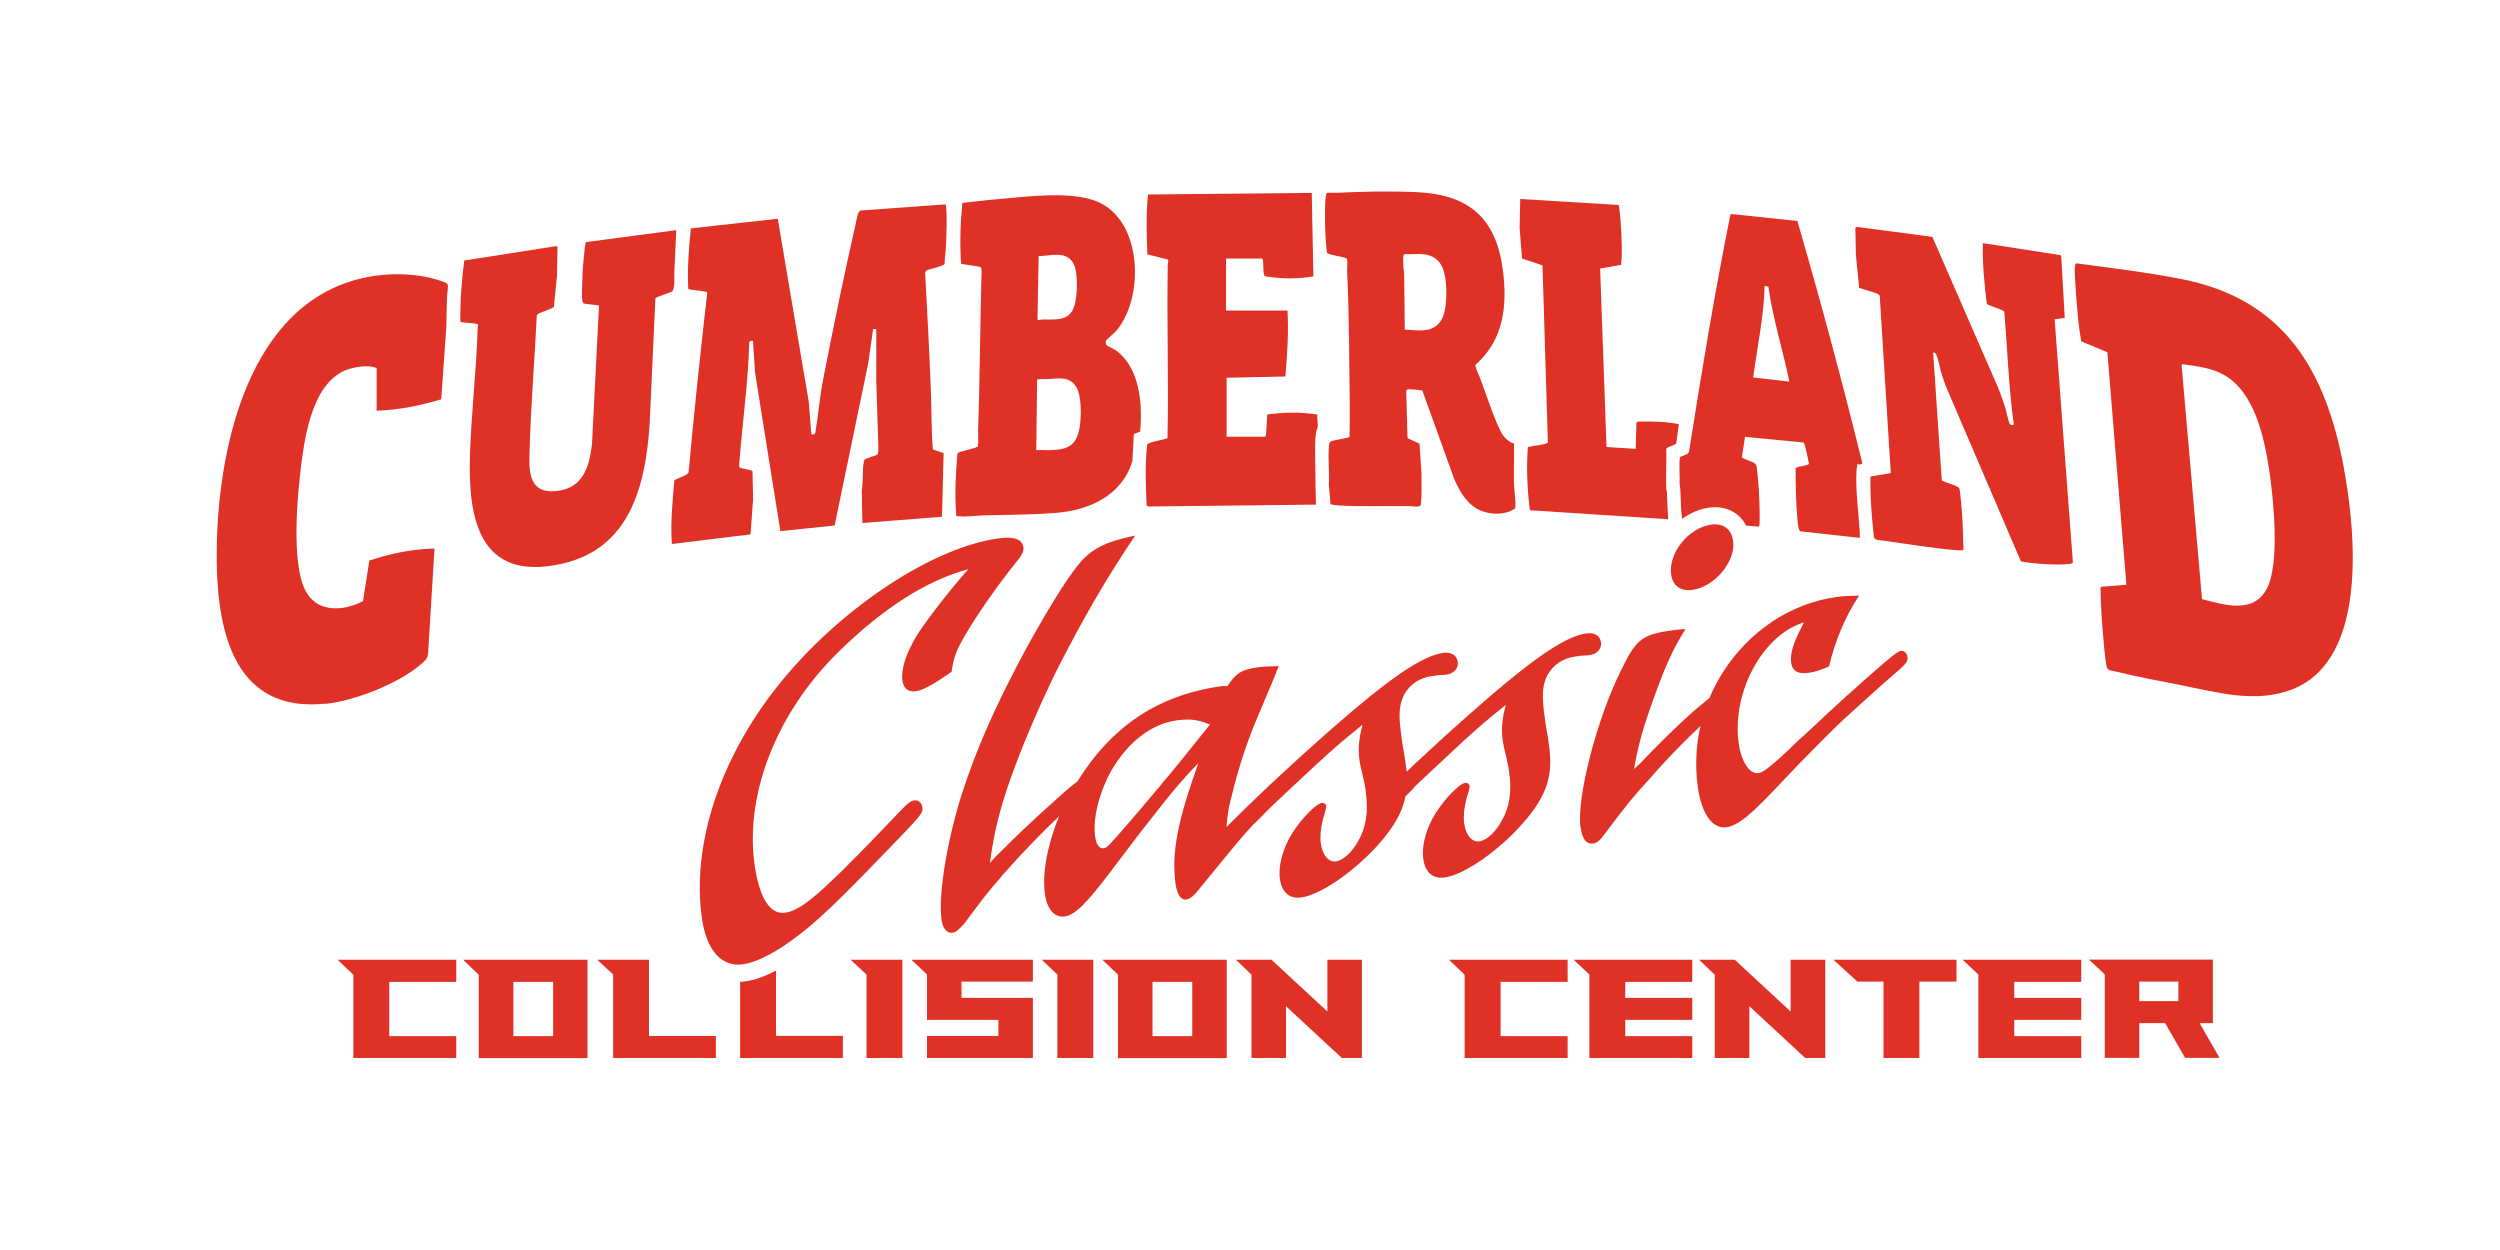
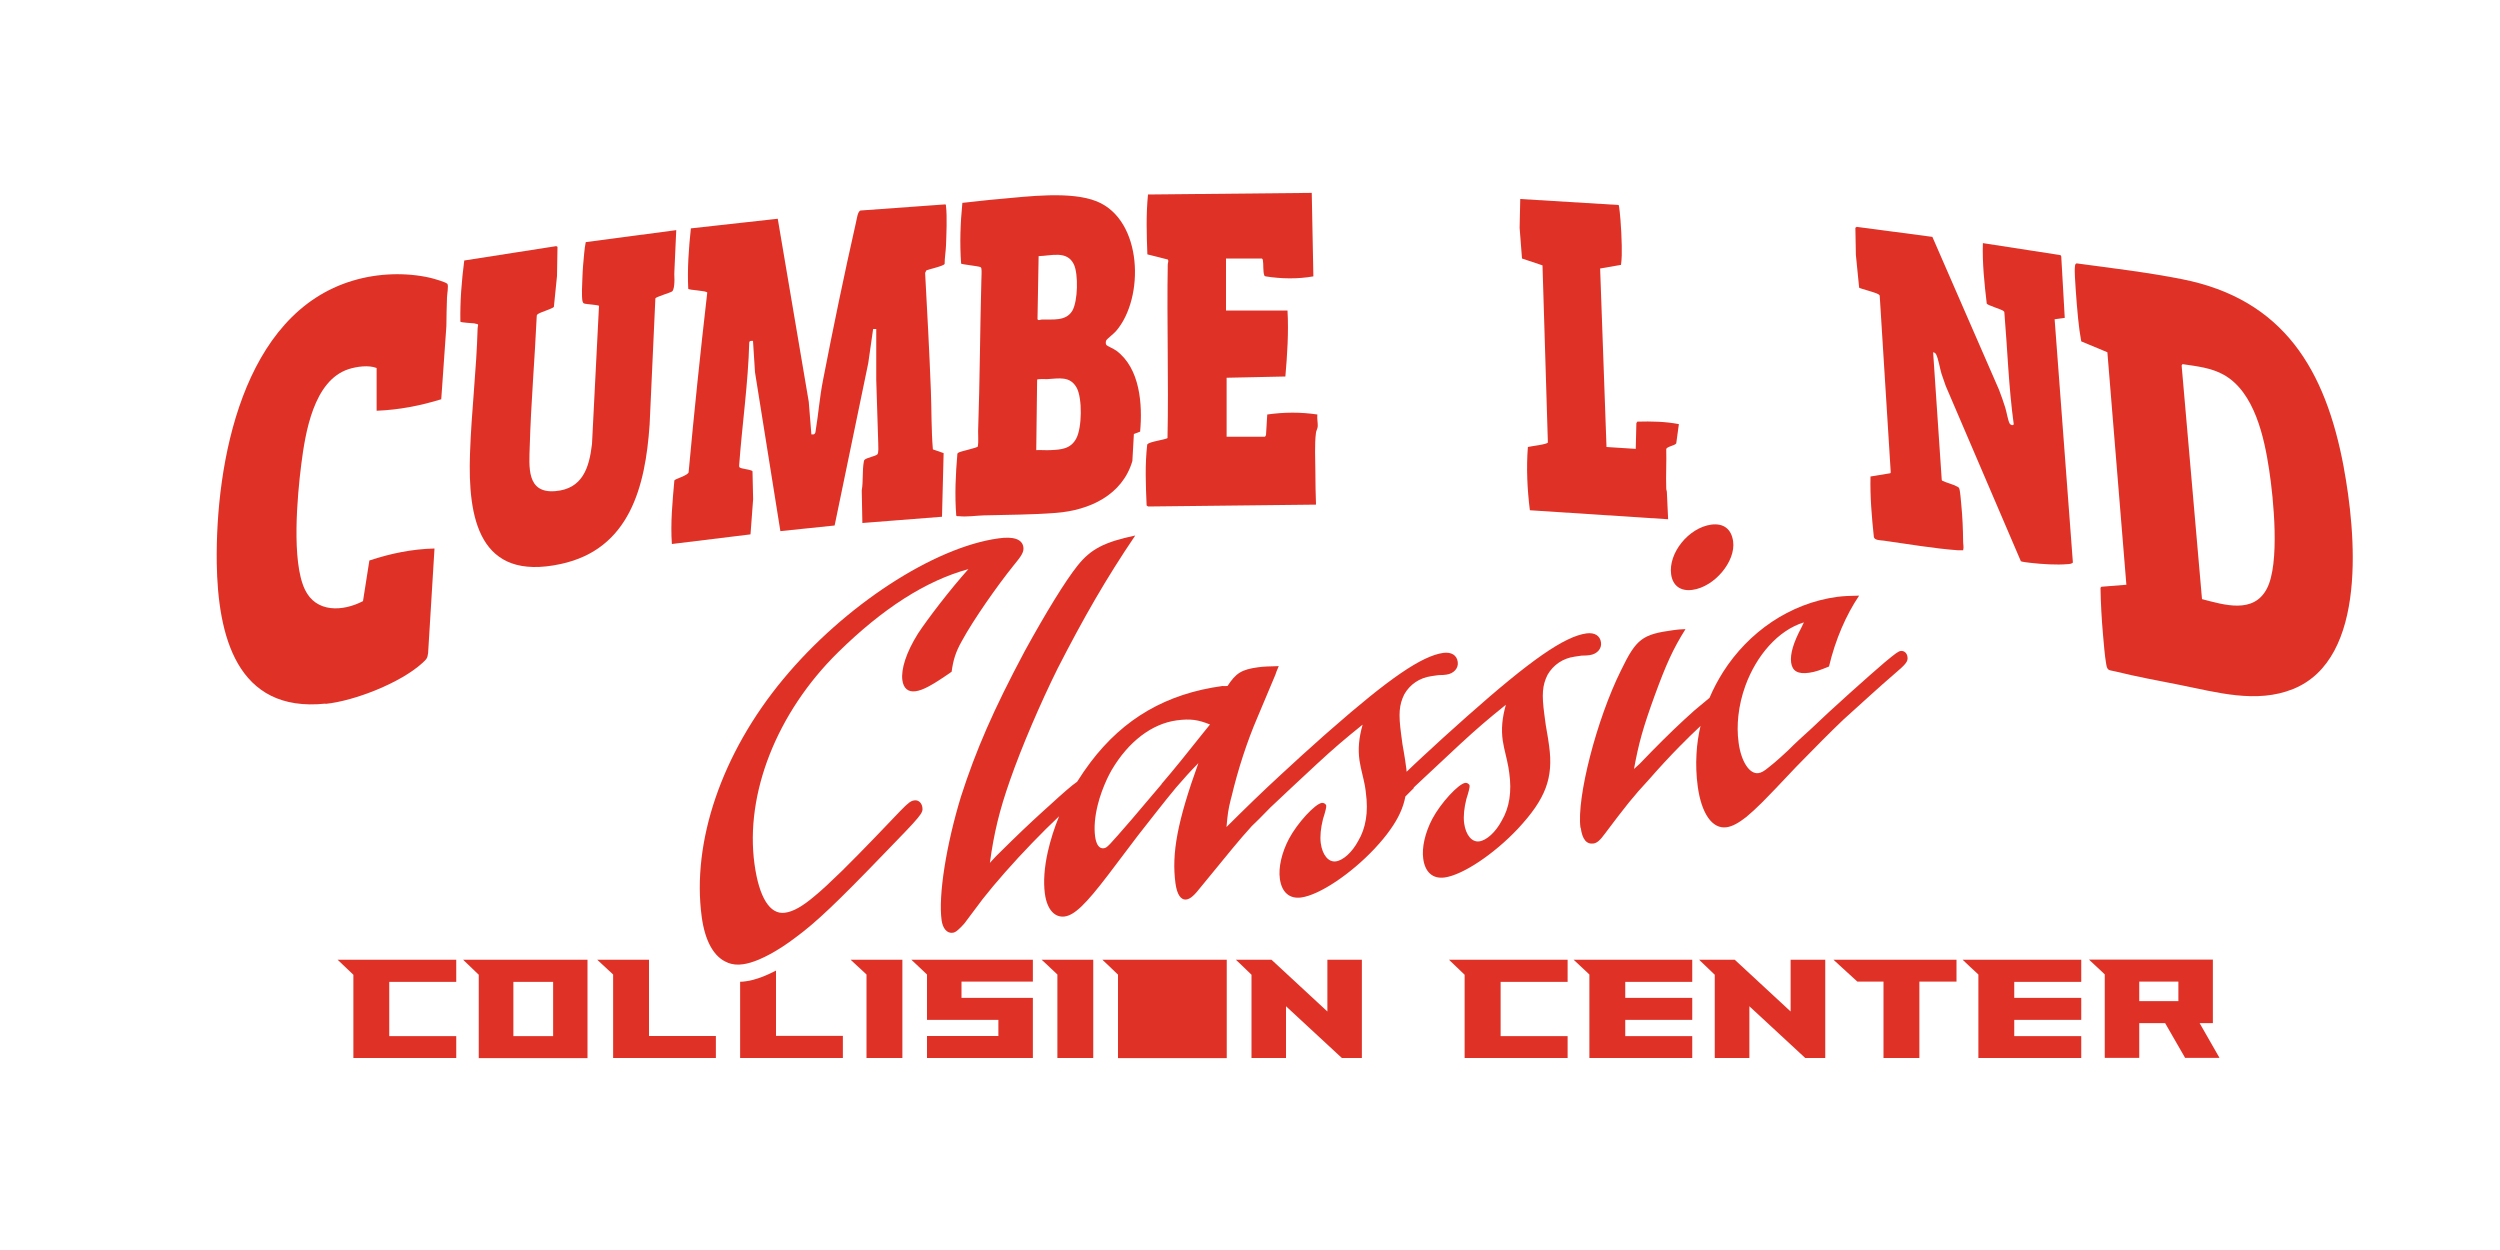
<svg xmlns="http://www.w3.org/2000/svg" id="Layer_1" version="1.1" viewBox="0 0 2000 1000">
  <defs>
    <style>
      .st0 {
        fill: none;
      }

      .st1 {
        fill: #e03126;
      }
    </style>
  </defs>
-   <path class="st0" d="M1414.7,229.3l-3-.6c-.6,24.6-6,48.9-9.1,73.3l28.9,3.3c-5.3-25.4-13.3-50.2-16.8-76Z" />
  <path class="st0" d="M840.3,360.1c8.6-.4,16.1-.9,20.6-9.3,4.6-8.4,4.9-31.8.5-40.3-5.2-10-14.4-7.8-23.7-7.2-1.6,0-7.5-.5-8.2.5l-.7,56.4c3.8-.1,7.6.2,11.4,0Z" />
  <path class="st0" d="M1123.4,218.3c.3,15.1.3,30.3.5,45.4,11.9.8,24.7,3.2,30.4-10,3.7-8.5,3.4-26.2,1.3-35.1-2.3-9.4-7.9-14.5-17.7-15.3-4.6-.4-9.6.3-14.2,0-.5.3-.7.7-.8,1.3-.4,2.2,0,7.2,0,9.7,0,1.4.5,2.7.6,4Z" />
  <path class="st0" d="M833.7,255.6c8.7-.2,18.9,1.5,24.1-6.9,4.6-7.4,5.1-29.4,1.3-37.2-5.5-11.4-18.1-6.8-28.2-6.6l-.9,50.4c.5,1.5,2.5.3,3.7.3Z" />
  <path class="st0" d="M1779.3,300c-10.1-5.8-21.9-7-33.3-8.7l-.7,1.1,16.3,186.9c17.7,4.6,41,12,51.8-8.2,10.6-20,5.3-72.4,1.9-95.4-3.9-25.7-11.6-61.7-36-75.7Z" />
  <path class="st1" d="M1875,373.8c-14.5-77.6-47.7-134.4-129.6-150.5-27.8-5.5-56.1-8.8-84.1-12.6-1,.3-1.2,1.1-1.3,2.1-.6,4.5.3,12.9.5,17.8.5,8,1.2,16.3,2,24.4.6,6.1,1.4,12.2,2.5,18.1l20.9,8.7,15.2,186-20,1.6-.7.8c.2,12.5.9,25,2,37.5.7,7.5,1.3,16.5,2.6,23.8.9,5.5,2.5,4.4,7.5,5.7,16.7,4.1,34.3,7.4,51.2,10.7,29.7,5.9,61.4,15.2,90.8,3.3,60.1-24.3,50-126.1,40.5-177.2ZM1813.4,471.1c-10.7,20.2-34.1,12.8-51.8,8.2l-16.3-186.9.7-1.1c11.4,1.7,23.2,2.9,33.3,8.7,24.4,13.9,32.1,50,36,75.7,3.5,22.9,8.8,75.4-1.9,95.4Z" />
  <path class="st1" d="M539.5,384.3c-1.5,16.9-3.2,34-2,50.9l62.9-7.7,2.1-28.1-.5-22.4c-.2-.3-.6-.4-.9-.6-2-.9-8-1.4-9.3-2.4-.5-.4-.5-.9-.5-1.5,2.4-32.9,7.2-65.5,8.1-98.5.2-1.6,1.8-1.3,3-1.3l1.6,25.1,20.3,127.1,43.4-4.5,26.9-129.9,3.9-27.3h2.5c0,0,0,40.8,0,40.8l1.6,50.7c0,1.9.5,7.9-.8,8.9-2,1.5-8.1,2.5-10,4.1-.5.4-.6.8-.7,1.4-1.4,7.3-.4,15.8-1.7,23.2l.5,26.1,63.7-5,1.3-50.9-8.6-3c-1.3-15.5-1-31.3-1.6-46.9-1.2-31.4-2.9-62.9-4.6-94.3l1-2c2.2-1,14.1-3.5,14.6-5.2,0-4.8.9-9.8,1.1-14.6.3-8.5,1-23.5,0-31.5,0-.5,0-1.2-.5-1.5l-67.8,4.9c-2.4.4-3.1,7.2-3.7,9.5-9.4,41.5-18.3,84.5-26.4,126.3-2.7,13.7-3.6,26.5-5.8,39.9-.2,1.4-.2,3-1.7,3.4-.5.1-1.2,0-1.8,0l-2.1-26.1-24.8-146.4-69.5,7.7c-1.7,16-2.9,32.2-2.1,48.3.3,1.2,14.7,1.4,15.2,3.1-5.5,47.8-10.5,95.7-14.9,143.6-.3,2.7-11.1,5.4-11.4,6.7Z" />
  <path class="st1" d="M260.5,563.1c23.3-2.4,60.1-16.9,77.4-32.7,3.2-3,4.1-3.6,4.6-8.1l5.1-83.5c-17.8.4-35.3,4-52.1,9.6l-5.1,32.5c-16.1,8.4-37.6,9.5-46.5-9.3-10.8-22.6-6.1-74.7-2.9-100,3.2-25.2,9.8-67.2,37.9-76.3,6.6-2.1,16-3.4,22.4-.9v34.2c17.7-.7,34.9-4,51.7-9.2l4.1-58.5c.1-7.6.2-15.3.5-22.9,0-2.2,1.4-9.5.3-10.9-1.3-1.5-11.1-4.2-13.5-4.8-19.9-4.6-42.2-3.7-61.7,2.1-89.1,26.2-110.4,146.4-109.3,226.1.9,57.4,15.5,119.9,87,112.4Z" />
  <path class="st1" d="M1487.4,230.2c.5.6,12.9,3.7,15.3,5.2.7.4,1.1.8,1.1,1.6l8.8,141-.4.6-15.8,2.6c-.4,16.2,1,32.4,2.7,48.5.6,2.6,5.4,2.5,7.8,2.8,18.6,2.6,40.9,6.4,59.3,7.7,1.4,0,2.9,0,4.3,0,.7-2.5,0-4.6,0-6.8-.1-10-.5-20-1.5-30-.3-2.8-.8-10.5-1.6-12.6-.4-.9-.8-1.1-1.6-1.5-3.4-1.9-8.4-3-12-4.7l-.4-.6-6.9-102.2c1.1.2,1.9.7,2.4,1.7,1.8,3.5,3,11.2,4.3,15.5,1.1,3.3,2.3,6.5,3.4,9.8l60.1,140.2c.3.4,6.7,1.2,7.9,1.3,8.8,1,20.8,1.8,29.5,1,1.1,0,3.9-.3,4.2-1.4l-14.6-194.5,8.1-1.1-2.8-49.2-.6-1-62.1-9.6c-.5,16.1,1.2,32.3,3.1,48.4.4,1.2,11.2,4.4,13.1,5.7.6.4,1,.7,1,1.5,2.5,29.8,3.4,59.7,7.5,89.3-.7,1.4-2.7.5-3.3-.6-1.3-2.3-2.5-9.6-3.5-12.7-1.5-4.8-3.2-9.6-5-14.3l-53.3-122.3-60.5-8-1.1.7.4,21.7,2.6,26.1Z" />
  <path class="st1" d="M766.7,412.9c6.5.8,13.8-.4,20.3-.6,19.1-.5,38.9-.5,57.9-2,26.7-2.1,53-14.2,61-41.5l1.2-21.6,5-1.9c2-21.7,0-50.7-19.1-64.8-1.6-1.2-7.3-3.8-7.8-4.4-.8-.9-.7-2.7-.2-3.8.5-1.1,6.3-5.6,7.8-7.4,23-26.6,21.4-88.9-15.4-103.8-20.8-8.4-55.2-3.9-77.8-1.9-9.9.8-19.8,2.1-29.7,3.1-1.6,16.1-2.2,32.5-1,48.6.5.6,13.1,1.9,15.3,2.7.7.3.7.5.9,1.2.4,2,0,6.8,0,9.2-1.1,40.2-1.2,80.5-2.6,120.7-.1,4.1.4,8.3-.2,12.5-.7,1.1-12.8,3.6-15.1,4.7-.6.3-1.1.5-1.3,1.2-1.4,16.4-2.2,32.9-.9,49.4.4.5,1,.4,1.5.5ZM830.9,204.9c10-.2,22.7-4.8,28.2,6.6,3.7,7.8,3.2,29.7-1.3,37.2-5.2,8.4-15.3,6.7-24.1,6.9-1.2,0-3.2,1.2-3.7-.3l.9-50.4ZM829.6,303.8c.6-.9,6.6-.4,8.2-.5,9.3-.5,18.4-2.8,23.7,7.2,4.4,8.5,4.1,31.8-.5,40.3-4.5,8.4-12,8.9-20.6,9.3-3.8.2-7.6-.2-11.4,0l.7-56.4Z" />
-   <path class="st1" d="M1061.5,202c.7,2,12.8,3.2,15.3,4.5.7.4.7.4.9,1.2.5,2.4-.1,6.5,0,9.2,1.6,35.1,1.7,70.8,2.1,106,.1,8.9,0,17.8-.2,26.7-.6.8-12.6,2.4-14.8,3.5-1.6.8-1.6,3.1-1.7,4.8-.8,9.6.6,20.2,0,30l1.3,15.5c.2.3,6.1.9,7.1,1,18.3,1,38.4.3,56.9.5,2.6,0,5.4,1.2,8.1-.5,1.3-8.5.5-17.1.7-25.7l-1.6-23.8-9.1-4.1-.5-1-1-37c.2-1.8,2.9-1.4,4.3-1.3,1.4,0,8.3.6,8.6,1l25.4,70.5c4.3,10.2,10.8,21.4,21.6,25.6,8.7,3.4,19.4,3.5,27.3-1.9.1-1.9.2-3.9.1-5.8-.2-4.2-.9-9-1.1-13.1-.3-11,.2-22,0-32.9-6.1-2.1-9.2-6.5-11.8-12.1-7.1-15.2-11.7-32.5-18.5-47.9l-.6-2.8c0-.4,1.7-1.7,2.2-2.2,20.1-19.1,23.2-44.8,20.1-71.5-5-43.2-26.4-62.8-69.8-64.7-19.8-.9-42.7-.5-62.5.5-3,.2-6-.3-8.9.2-.5.4-.9,3.7-1,4.6-.7,8.7-.4,21.1,0,30,.2,4.2.8,8.8,1.1,13.1ZM1122.8,204.6c.1-.6.3-.9.8-1.3,4.6.3,9.6-.4,14.2,0,9.8.8,15.4,5.9,17.7,15.3,2.2,8.9,2.4,26.6-1.3,35.1-5.7,13.2-18.5,10.7-30.4,10-.2-15.1-.2-30.3-.5-45.4,0-1.3-.5-2.6-.6-4,0-2.5-.4-7.5,0-9.7Z" />
  <path class="st1" d="M379.7,258.8c4.1.6,2.5,1,2.4,3.7-.9,33.5-5,67-6.1,100.4-1.8,51.6,7.1,102.5,72.6,88.3,55.2-11.9,67.7-62,71.1-111.6l4.6-100.9c.4-1.2,11.3-4.3,13.3-5.5,1.5-1,1.8-5.3,1.9-7.2.2-2.8-.2-5.8,0-8.7l1.5-33.2-72.4,9.6c-.5,2.8-1,5.6-1.2,8.4-.7,6.8-1.3,14-1.5,20.8-.2,4.2-.7,14.5.1,18.1.2.7.5,1.5,1.3,1.8,1.5.6,11.6,1.1,11.9,1.9l-5.6,110.5c-2.2,18.9-7.5,35.9-29.3,37.7-23.3,2-21-19.5-20.5-36.2,1-34.6,4-69.3,5.6-104,0-.9.7-1.3,1.3-1.7,2-1.3,11.6-4.2,12.4-5.5l2.5-24.7.4-23.3-1-.6-73.6,11.5c-2.1,16.2-3.4,32.5-3.1,48.9.1.8,9.9,1.2,11.3,1.4Z" />
  <path class="st1" d="M917.8,355.4c-1.9,16.2-1.2,32.7-.5,49l1.2.8,134.3-1.5c-.4-8.7-.4-17.4-.5-26.2,0-9.6-.8-22,.5-31.5.2-1.6,1.3-3,1.4-5.1.1-2.8-.7-6.3-.3-9.3-13.3-2-26.8-1.9-40.1,0l-1,16.5-.8,1.3h-30.7v-47.2l47-1c1.5-17.5,2.7-35.3,1.7-52.8h-49.2v-41.6h28.7c.5.3.7.7.8,1.3.6,3.4,0,9,1.1,12.1.2.6.6.8,1.1.9,12.6,2,25.7,2.2,38.2,0l-1.3-66.8-131,1.3c-1.6,15.9-1.1,32-.5,47.9l16.3,4.1c1,1.1,0,2.7,0,4.1-.8,46.2.8,92.6-.2,138.8-2.5,1.4-14.9,2.9-15.9,4.9Z" />
-   <path class="st1" d="M1343.7,386.8c1.4,8.8.4,19.2,2.1,27.9,0,0,0,.2,0,.3,6.4-4.6,13.7-7.8,21.3-8.9,13.4-1.8,24.4,3.8,29.8,14.4l10.3.8c.8-.6.5-11.4.5-13.3-.2-10.6-.8-21.9-2.1-32.4-.2-1.8-.3-3.7-1.7-4.9-1.5-1.2-10.1-3.9-10.4-4.8l2.5-16.4,46.8,4.5c1.2.3,3.9,14.8,4.4,17-.4,1.4-8.1,2.1-9.8,3-.6.3-.9.4-.9,1.2,0,13.5.2,27.1,1.5,40.6.2,2,.6,8.7,2.4,9.3l47.4,5.2c0-1.6,0-3.2,0-4.8-1-15.9-3.5-33.3-2.6-49.2,0-1.6.8-3.1.5-4.8.3-.3,4.7.9,4-1.6-15.9-64.7-33.2-129.1-51.8-193.1l-53-5.6-.6.7c-12.7,62.9-23.1,126.2-33.1,189.6-.8,2.2-4.9,3-6.9,4-1.5,1.3-.2,18.3-.7,21.5ZM1411.7,228.7l3,.6c3.6,25.8,11.6,50.6,16.8,76l-28.9-3.3c3.1-24.4,8.5-48.6,9.1-73.3Z" />
  <path class="st1" d="M1234,212.3l4.3,141.7c-.8,1.6-13.4,2.9-16,3.6-1.3,16.8-.5,33.9,1.6,50.6l110.6,7.2c-.3-7.2-.7-14.4-1-21.6,0-1-.5-1.9-.5-3-.4-10.5.3-21,0-31.5.4-2.1,6.7-2.7,8-4.6l2.1-15.4c-10.9-2.1-22-2.3-33.2-2l-.8,1.2-.5,20.6-23.4-1.5-5.1-142.8,16.7-2.9c.7-5.1.7-10.3.6-15.4-.1-6.6-.5-13.6-1-20.3-.1-1.7-1-11.8-1.5-12.2l-78.7-4.8-.5,23.1,1.9,24.5,16.4,5.5Z" />
  <polygon class="st1" points="311.4 785.5 365 785.5 365 777.1 365 767.8 355.3 767.8 270.1 767.8 282.7 779.8 282.7 846.4 365 846.4 365 828.9 311.4 828.9 311.4 785.5" />
  <path class="st1" d="M462.3,767.8h-91.8l5,4.8,7.5,7.2v66.7h87v-78.7h-7.8ZM442.5,828.9h-31.8v-43.4h31.8v43.4Z" />
  <polygon class="st1" points="519.2 767.8 480.7 767.8 477.8 767.8 480.7 770.5 490.5 779.6 490.5 846.4 572.7 846.4 572.7 828.8 519.2 828.8 519.2 767.8" />
  <path class="st1" d="M620.9,776.4c-3.5,1.8-7,3.5-10.6,4.9-2.5,1-5.1,1.8-7.6,2.5-2.2.6-4.4,1.1-6.6,1.3-1.4.2-2.7.3-4,.3v61h82.2v-17.7h-53.5v-52.4Z" />
  <polygon class="st1" points="713.7 767.8 680.5 767.8 693.2 779.6 693.2 846.4 721.9 846.4 721.9 775.5 721.9 767.8 713.7 767.8" />
  <polygon class="st1" points="729.1 767.8 732.5 771 741.6 779.6 741.6 815.9 798.7 815.9 798.7 828.8 741.6 828.8 741.6 846.4 826.3 846.4 826.3 798.3 769.2 798.3 769.2 785.3 826.3 785.3 826.3 775.7 826.3 767.8 817.8 767.8 732.5 767.8 729.1 767.8" />
  <polygon class="st1" points="845.9 779.6 845.9 846.4 874.6 846.4 874.6 775.5 874.6 767.8 866.5 767.8 836.9 767.8 833.3 767.8 836.9 771.1 845.9 779.6" />
-   <path class="st1" d="M894.4,779.8v66.7h87v-78.7h-99.5l3.4,3.2,9.1,8.7ZM922,785.5h31.8v43.4h-31.8v-43.4Z" />
+   <path class="st1" d="M894.4,779.8v66.7h87v-78.7h-99.5l3.4,3.2,9.1,8.7ZM922,785.5h31.8v43.4v-43.4Z" />
  <polygon class="st1" points="1001.2 779.8 1001.2 846.4 1028.8 846.4 1028.8 805 1073.5 846.4 1089.5 846.4 1089.5 767.8 1061.9 767.8 1061.9 809.2 1017.2 767.8 992 767.8 988.7 767.8 992 770.9 1001.2 779.8" />
  <polygon class="st1" points="1200.5 785.5 1254.1 785.5 1254.1 777.7 1254.1 767.8 1243.6 767.8 1159.2 767.8 1171.7 779.8 1171.7 846.4 1254.1 846.4 1254.1 828.9 1200.5 828.9 1200.5 785.5" />
  <polygon class="st1" points="1344 767.8 1264.7 767.8 1258.9 767.8 1264.7 773.2 1271.5 779.6 1271.5 846.4 1353.8 846.4 1353.8 828.9 1300.2 828.9 1300.2 815.9 1353.8 815.9 1353.8 798.3 1300.2 798.3 1300.2 785.5 1353.8 785.5 1353.8 777.2 1353.8 767.8 1344 767.8" />
  <polygon class="st1" points="1451.2 767.8 1432.5 767.8 1432.5 809.2 1387.8 767.8 1364.4 767.8 1359.3 767.8 1364.4 772.7 1371.8 779.8 1371.8 846.4 1399.5 846.4 1399.5 805 1444.2 846.4 1460.2 846.4 1460.2 776 1460.2 767.8 1451.2 767.8" />
  <polygon class="st1" points="1554.7 767.8 1470.7 767.8 1466.8 767.8 1470.7 771.4 1485.9 785.3 1506.8 785.3 1506.8 846.4 1535.5 846.4 1535.5 785.3 1565.2 785.3 1565.2 777.6 1565.2 767.8 1554.7 767.8" />
  <polygon class="st1" points="1655.7 767.8 1575.7 767.8 1570.1 767.8 1575.7 773.1 1582.7 779.6 1582.7 846.4 1665 846.4 1665 828.9 1611.4 828.9 1611.4 815.9 1665 815.9 1665 798.3 1611.4 798.3 1611.4 785.5 1665 785.5 1665 776.5 1665 767.8 1655.7 767.8" />
  <path class="st1" d="M1770.3,818.6v-50.9h-99.1l4.4,4.1,8.2,7.7v66.8h27.6v-27.8h20.7l16,27.8h27.5l-15.9-27.8h10.5ZM1711.4,800.9v-15.6h31.3v15.6h-31.3Z" />
  <path class="st1" d="M582.2,770.2c3.7,1.4,7.7,1.9,12.2,1.2,3.7-.5,8-1.8,12.6-3.7,5.9-2.5,12.4-6,19.4-10.6,3.3-2.2,6.8-4.6,10.3-7.3,16.1-11.9,32.2-27.1,70.4-66.7,30.1-31,31.5-32.6,30.8-37.2-.5-3.6-3.2-6.1-6.4-5.6-2.8.4-4.6,1.6-11.3,8.5l-20.5,21.4c-7.1,7.5-18.4,18.8-25.9,26.3-10,9.7-16.4,15.7-21.9,20.2-9.8,8.3-17.2,12.6-24,13.5-11.9,1.6-20.6-12-24.3-38.9-7.7-56.1,17.7-121.3,67.2-169.8,35.2-34.5,69.7-56.9,103.9-66.2-14.7,16.4-32.5,39.7-40.2,51.4-9.6,15.2-13.8,28.8-12.6,37.5.9,6.4,4.5,9.6,10.5,8.8,5.9-.8,13.1-4.6,28.9-15.6,1.2-9,3.1-15.7,8.3-24.8,9-16.6,28.3-44.2,41.4-60.4,6.6-7.9,8.2-10.9,7.7-14.5-.9-6.4-8-8.7-19.9-7-51.9,7.1-123.7,54-172.2,112.6-49.2,59.2-73.4,130.2-65.2,190.4,1.3,9.5,3.7,17.4,7,23.4,3.6,6.5,8.2,10.9,13.8,13Z" />
  <path class="st1" d="M1131,630c2.3-2.1,5.1-4.8,8.2-7.7,8.7-8.2,19.8-18.6,29-27.1,13.6-12.5,21.2-19.1,36.5-31.4-3,10.6-3.8,19.5-2.5,28.7.2,1.8,1.5,8.1,3.4,15.8.9,3.6,1.4,7.2,1.8,10,2.1,15,.2,27.8-6.1,38.4-4.8,9-12,15.6-17.9,16.4-5.9.8-10.8-5-12.1-14.6-.7-5.5,0-12.1,1.8-19.3q2.8-8.7,2.6-10.6c-.2-1.4-2-2.5-3.5-2.3-5.5.8-19.6,16.1-26.3,28.7-5.8,11-8.6,23-7.3,32.1,1.5,10.9,7.8,16.1,17,14.9,14.7-2,39.8-18.9,58.8-39.1,22.2-23.9,28.4-40.5,24.9-66.1-.3-2.3-1.2-8.7-2.7-16.8-.4-2.7-.8-5.9-1.1-8.2-2.2-16.4-1.6-23.5,2.5-31.9,4.6-8,12.3-13.3,21.8-14.6,1.6-.2,3.2-.4,5.5-.8,2.8,0,5.2-.2,6.4-.4,5.9-.8,9.8-5.1,9.1-10.1-.7-5.5-5.1-8.1-11.5-7.3-17.8,2.4-45.1,21.5-95.8,66.5-13.3,11.8-25.2,22.6-35.8,32.5-4.3,4-8.5,7.9-12.4,11.7-.1-1.6-.3-3.3-.6-5-.2-1.8-.8-6-1.8-11.7-.3-1.6-.6-3.3-.9-5.1-.4-2.7-.8-5.9-1.1-8.2-2.2-16.4-1.6-23.5,2.5-31.9,4.5-8,12.3-13.3,21.8-14.6,1.6-.2,3.2-.4,5.5-.8,2.8,0,5.2-.2,6.4-.4,5.9-.8,9.8-5.1,9.1-10.1-.7-5.5-5.1-8.1-11.5-7.3-17.2,2.4-43.3,20.3-91,62.2-1.6,1.4-3.2,2.8-4.9,4.3-12.3,10.9-23.3,20.9-33.3,30.2-15.6,14.3-29.1,27.5-44.3,42.6.9-10.1,1.3-13.7,3.5-22.4.1-.6.3-1.2.5-1.8,5.1-21.6,12.5-44.4,20.8-63.6l14.3-34c.3-1,1.1-3.4,2.7-6.9-8,.2-12.1.3-16.4.9-13.5,1.8-17.9,4.8-24.6,15-1.6.2-4,0-4,0-44.8,6.1-79,25.9-105.5,60.9-3.7,4.9-7.3,10.1-10.8,15.7-4.1,2.8-10.6,8.4-22.7,19.5-1.8,1.6-3.4,3.1-5,4.5-12.2,11.2-17.3,15.9-37.2,35.6l-4.9,5.3c3.2-23.6,7.6-41.9,16-65.8,9.3-26.8,24.6-62.3,38.2-89.7,20.7-40.4,38.6-71.7,62.1-106.4-24.7,5.2-35.6,10.9-46,23.9-10,12.5-25.5,37.8-42.3,68.4-25.4,47.6-39.2,79.6-51.1,116.5-11.7,38.3-18.3,79.1-15.5,99.1.9,6.4,4.3,10.6,9,9.9,2.4-.3,5.2-3,9.1-7.3l14.7-19.6c10-12.8,24.8-29.6,39.7-45,7.4-7.7,14.8-15,21.5-21.3-3.9,9.4-6.9,19-9,28.2-2.8,12.4-3.7,24-2.4,33.7,1.7,12.8,7.9,19.3,15.8,18.3,7.9-1.1,16.8-9.7,34.6-33l23.9-31.6c6.9-8.8,22.3-28.6,30.6-38.5,7.3-8.4,10.1-11.6,17.9-19.6-16.7,46.4-21.6,72.1-18.3,96.3,1.2,8.7,4.2,13.3,8.6,12.8,3.2-.4,6.4-3.2,11.6-9.9l21.4-26.1c1.5-1.9,3-3.7,4.6-5.6,4.8-5.8,9.7-11.5,14.8-17.1,3-2.8,7.6-7.4,15-15,8.6-8.1,24.7-23.3,37.2-34.8,7-6.5,12.4-11.3,18.1-16.2,5.4-4.6,10.9-9.2,18.4-15.2-3,10.6-3.8,19.5-2.5,28.7.2,1.8,1.5,8.2,3.4,15.8.7,2.9,1.2,5.8,1.5,8.2,0,.6.2,1.2.2,1.8,1,7.6,1.1,14.7,0,21.2-1,6.3-3,12.1-6.1,17.3-4.8,9-12,15.6-17.9,16.4-5.9.8-10.8-5-12.1-14.6-.7-5.5,0-12.1,1.8-19.3q2.8-8.7,2.6-10.6c-.2-1.4-2-2.5-3.5-2.3-5.5.8-19.6,16.1-26.3,28.7-5.8,11-8.6,23-7.3,32.1,1.5,10.9,7.8,16.1,17,14.9,14.7-2,39.8-18.9,58.8-39.1,5-5.4,9.2-10.4,12.6-15.3,6.4-9,10.3-17.4,12-26.4,1.9-1.9,4.1-4.1,6.7-6.7ZM929.3,627.3l-24,28.3c-18.8,21.6-19.5,22.6-22.3,23-3.6.5-6-2.9-6.9-9.3-1-7.4-.2-16.2,2.1-25.4,1.7-6.9,4.3-14,7.4-20.7,1.2-2.5,2.4-4.9,3.8-7.3,13.4-22.7,32.1-36.9,51.9-39.6,11.1-1.5,17.3-.5,26.7,3.3l-5.5,6.8c-10.3,13-24.1,30.2-33.2,40.7Z" />
  <path class="st1" d="M1264.6,662.3c1.2,9.1,4.6,13.3,10.2,12.5,2.8-.4,5.3-2.6,9-7.7,16.7-22.2,22.9-30.1,35.2-43.3,8.5-9.7,16.6-18.5,24.8-26.8,5.4-5.5,10.9-10.9,16.6-16.2-1.7,7.3-2.8,14.7-3.2,22.3-.5,8.6-.2,17.3,1,26.1,2.9,21.4,11.5,34.2,23,32.6,4.8-.6,10-3.7,15.8-8.2,9-7.7,11.9-10.4,40.1-40.3,15.2-15.5,26.2-26.8,37.6-37.6,14-12.6,29.4-26.8,40.3-36.1,9.8-8.3,11.5-10.4,11-14-.4-3.2-2.7-5.2-5.5-4.8-2,.3-4.2,2-12.9,9.2-12.3,10.5-42.5,37.4-59.3,53.6-6.1,5.5-12.2,11-17.9,16.8-10,9.3-13,11.5-15.1,13.2-4,3.3-6.2,4.6-8.6,4.9-7.1,1-13.8-9.3-15.8-24.3-1-7.1-1-14.4-.2-21.7.9-8.2,2.8-16.2,5.6-23.9,8.8-24.2,26.2-44.4,46.8-50.7l-1.9,4c-6.4,12-9.2,21.2-8.3,28.1.9,6.8,5.3,9.5,14.4,8.2,5.1-.7,9-2.2,15.9-5,5.1-21.6,13.7-41.3,24.1-56.7-8.4.2-12.1.3-17.6,1-38.2,5.2-70.9,28.3-91.1,59.9-4.2,6.6-7.9,13.6-11,20.9-3.6,3-7.9,6.6-11.9,9.9-2.8,2.5-5.6,5-8.5,7.7-10.6,9.8-22,21.1-35.3,35l-4.7,4.3c3.7-20.5,7.2-33,16.6-58.9,9.1-24.9,14.7-37.3,24.6-53-4.4.1-6.4.4-9.6.8-25,3.4-29.7,6.8-42,32.2-19.6,39.4-35.7,102.3-32.4,126Z" />
  <path class="st1" d="M1369,419.7c-18.2,2.5-34.4,22.8-32.1,39.7,1.2,9.1,7.5,13.8,17,12.5,17.8-2.4,34.8-22.9,32.6-38.8-1.4-10-7.7-14.7-17.6-13.4Z" />
</svg>